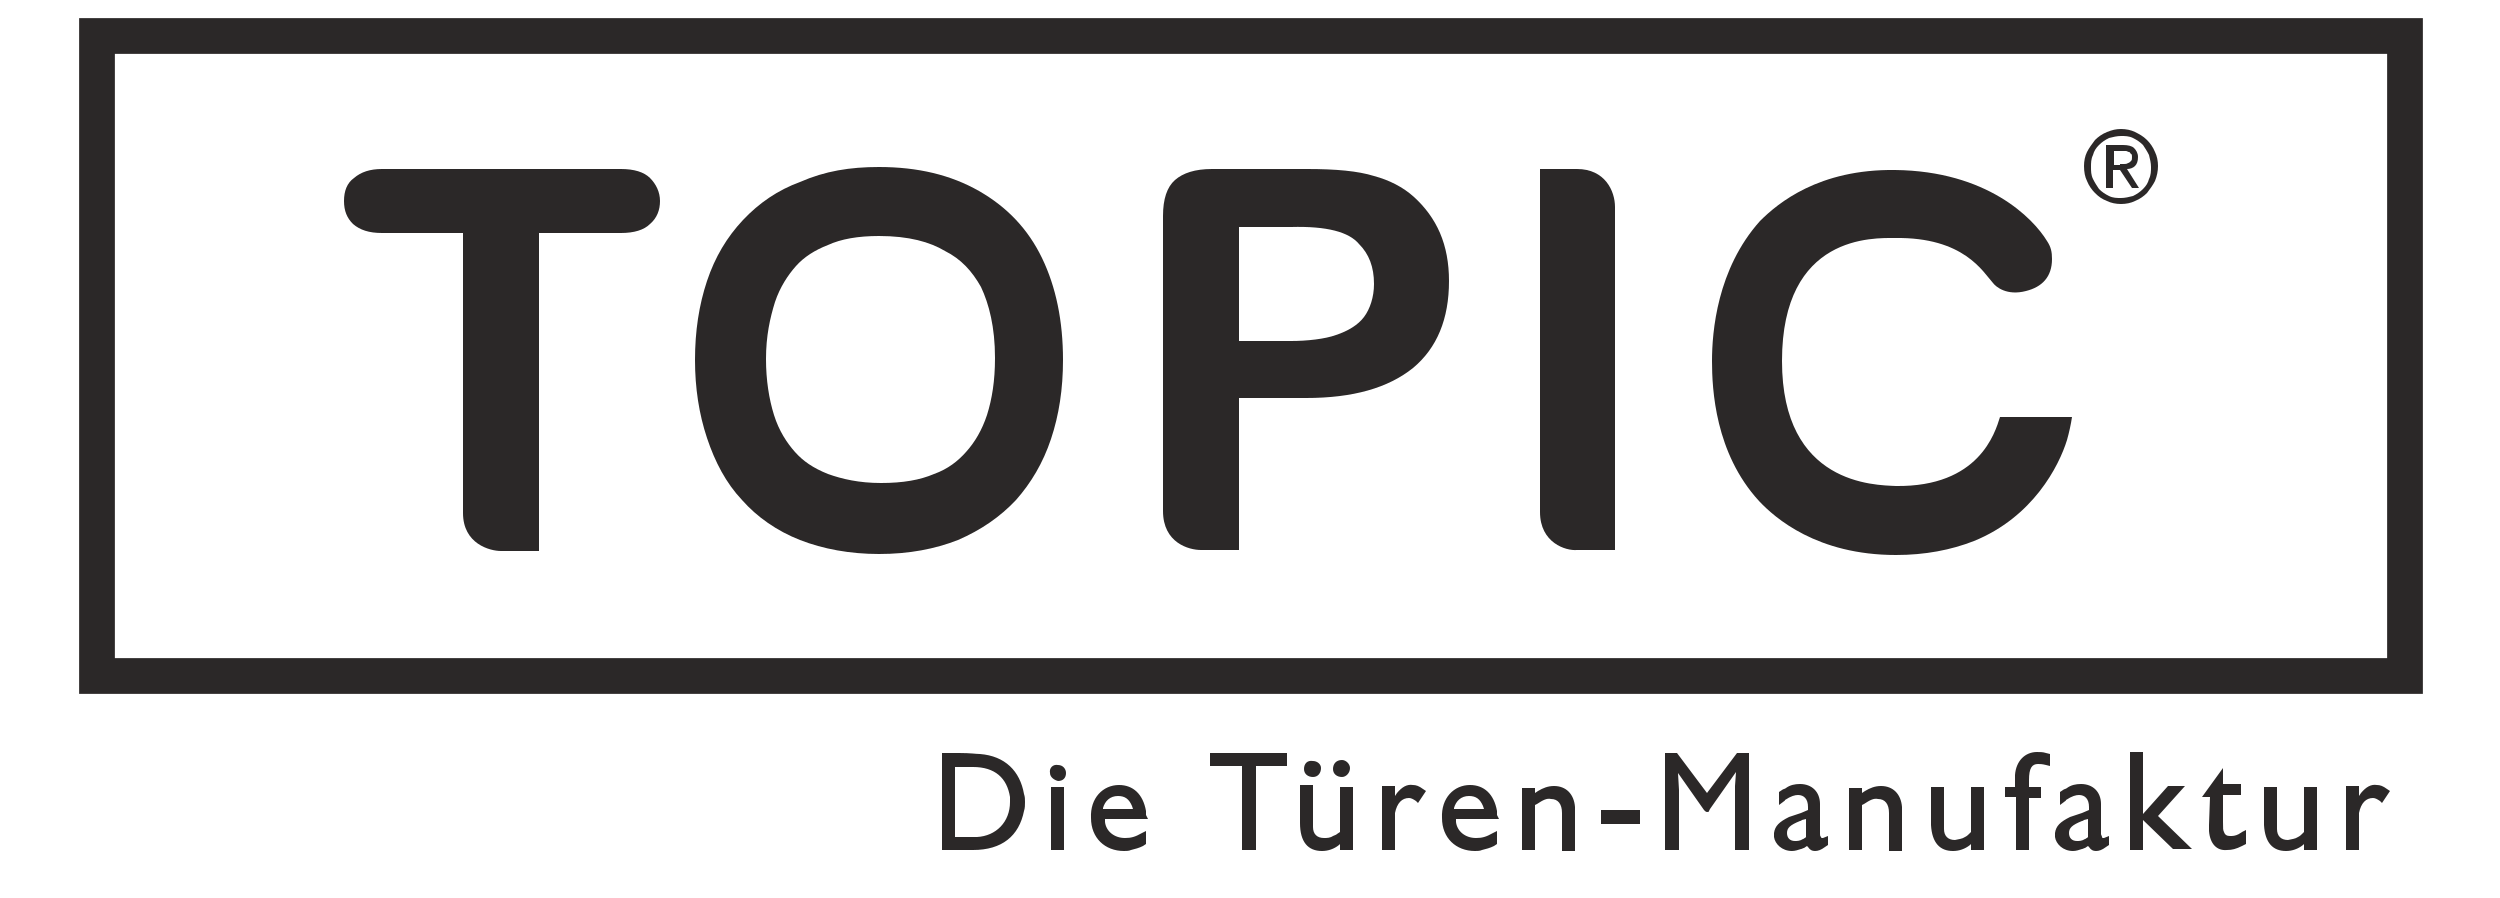
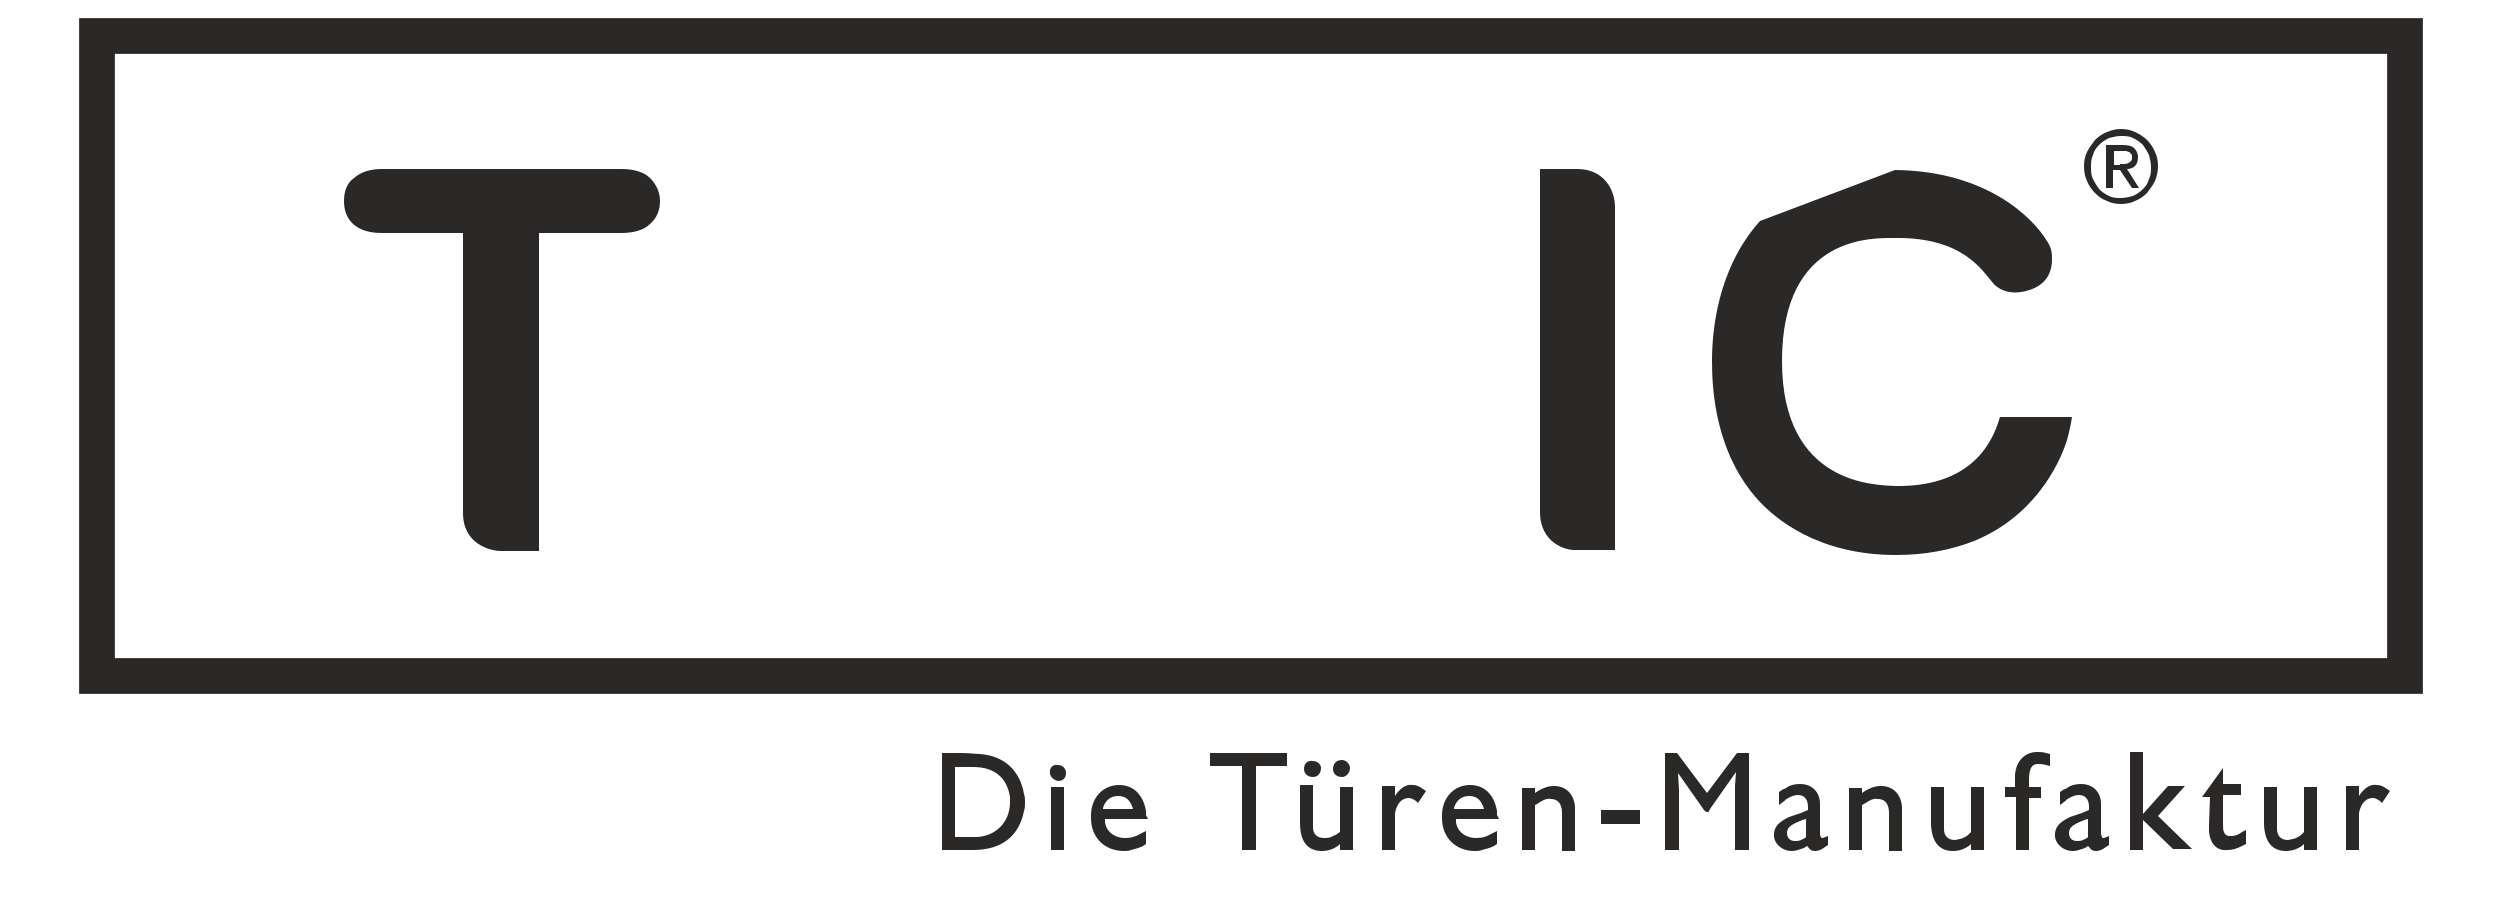
<svg xmlns="http://www.w3.org/2000/svg" xmlns:xlink="http://www.w3.org/1999/xlink" id="Ebene_1" x="0px" y="0px" viewBox="0 0 250 89.8" style="enable-background:new 0 0 250 89.8;" xml:space="preserve">
  <style type="text/css"> .st0{clip-path:url(#SVGID_00000000201414775771902090000004848980886412006052_);} .st1{fill:#2B2828;} .st2{fill:none;stroke:#2B2828;stroke-width:3.574;stroke-miterlimit:3.864;} .st3{fill:none;stroke:#2B2828;stroke-width:0.18;} </style>
  <g>
    <defs>
      <rect id="SVGID_1_" y="-80.1" width="250" height="250" />
    </defs>
    <clipPath id="SVGID_00000029765835185825005660000005505697500037354918_">
      <use xlink:href="#SVGID_1_" style="overflow:visible;" />
    </clipPath>
    <g style="clip-path:url(#SVGID_00000029765835185825005660000005505697500037354918_);">
      <path class="st1" d="M154,51.2l0-34.3h3.7c2.8,0,3.8,2.2,3.8,3.8l0,34.3h-3.8C156.6,55.1,154,54.3,154,51.2z" />
-       <path class="st1" d="M129.1,22.7h-5.2v11.4h5.2c1.6,0,3.4-0.2,4.5-0.6c1.2-0.4,2.2-1,2.8-1.8c0.6-0.8,1-2,1-3.3c0-1.7-0.5-3-1.5-4 C134.9,23.2,132.7,22.6,129.1,22.7z M130.6,39.8h-6.7l0,15.2h-3.8c-1.2,0-3.8-0.7-3.8-3.9V21.6c0-1.7,0.4-2.9,1.2-3.6 c0.8-0.7,2-1.1,3.7-1.1h9.5c2.9,0,5.1,0.2,6.7,0.7c1.5,0.4,2.9,1.1,4,2.1c1.1,1,2,2.2,2.6,3.6c0.6,1.4,0.9,3,0.9,4.8 c0,3.8-1.2,6.7-3.6,8.7C138.8,38.8,135.3,39.8,130.6,39.8z" />
-       <path class="st1" d="M189.5,17c9.2,0.1,13.8,4.8,15.2,7.1c0.4,0.6,0.5,1.1,0.5,1.8c0,1.8-1,2.8-2.6,3.2c-1.9,0.5-3-0.4-3.3-0.8 c-1-1.1-2.9-4.6-9.8-4.5c-2.1,0-11.3-0.4-11.3,12.3c0,12.4,9.3,12.4,11.4,12.5c8.3,0.1,9.9-5.3,10.4-6.9h7.2 c-0.1,0.7-0.3,1.6-0.5,2.3c-0.8,2.6-3.4,7.7-9.3,10.1c-2.3,0.9-4.9,1.4-7.8,1.4c-7.9,0-12.1-3.7-13.7-5.4 c-4.4-4.8-4.7-11.2-4.7-14c0-2.9,0.5-9.2,4.8-14C177.8,20.3,181.9,16.9,189.5,17z" />
-       <path class="st1" d="M94.5,25.1c-1.5-0.9-3.6-1.5-6.6-1.5c-2.1,0-3.8,0.3-5.1,0.9c-1.3,0.5-2.4,1.2-3.2,2.1 c-0.8,0.9-1.6,2.1-2.1,3.6c-0.5,1.6-0.9,3.4-0.9,5.7c0,2.1,0.3,4,0.8,5.6c0.5,1.6,1.3,2.8,2.1,3.7c0.8,0.9,1.8,1.6,3.3,2.2 c1.4,0.5,3.1,0.9,5.3,0.9c2.2,0,3.9-0.3,5.3-0.9c1.4-0.5,2.4-1.3,3.2-2.2c0.9-1,1.6-2.2,2.1-3.7c0.5-1.6,0.8-3.4,0.8-5.7 c0-3.1-0.6-5.4-1.4-7.1C97.2,27.1,96.1,25.9,94.5,25.1z M87.9,16.7c3.9,0,7.2,0.8,10,2.4c2.8,1.6,4.9,3.8,6.3,6.7 c1.4,2.9,2.1,6.3,2.1,10.2c0,2.9-0.4,5.5-1.2,7.9c-0.8,2.4-2,4.4-3.5,6.1c-1.6,1.7-3.5,3-5.8,4c-2.3,0.9-4.9,1.4-7.9,1.4 c-2.9,0-5.6-0.5-7.9-1.4c-2.3-0.9-4.3-2.3-5.8-4c-1.6-1.7-2.7-3.8-3.5-6.2c-0.8-2.4-1.2-5-1.2-7.8c0-2.9,0.4-5.5,1.2-7.9 c0.8-2.4,2-4.4,3.6-6.1c1.6-1.7,3.5-3,5.7-3.8C82.5,17.1,85,16.7,87.9,16.7z" />
+       <path class="st1" d="M189.5,17c9.2,0.1,13.8,4.8,15.2,7.1c0.4,0.6,0.5,1.1,0.5,1.8c0,1.8-1,2.8-2.6,3.2c-1.9,0.5-3-0.4-3.3-0.8 c-1-1.1-2.9-4.6-9.8-4.5c-2.1,0-11.3-0.4-11.3,12.3c0,12.4,9.3,12.4,11.4,12.5c8.3,0.1,9.9-5.3,10.4-6.9h7.2 c-0.1,0.7-0.3,1.6-0.5,2.3c-0.8,2.6-3.4,7.7-9.3,10.1c-2.3,0.9-4.9,1.4-7.8,1.4c-7.9,0-12.1-3.7-13.7-5.4 c-4.4-4.8-4.7-11.2-4.7-14c0-2.9,0.5-9.2,4.8-14z" />
      <path class="st1" d="M53.9,55.1h-3.8c-1.1,0-3.8-0.7-3.8-3.8c0-0.3,0-28,0-28h-8.1c-1.3,0-2.2-0.3-2.9-0.9 c-0.6-0.6-0.9-1.3-0.9-2.3c0-1,0.3-1.8,1-2.3c0.7-0.6,1.6-0.9,2.8-0.9h23.9c1.3,0,2.3,0.3,2.9,0.9c0.6,0.6,1,1.4,1,2.3 c0,0.9-0.3,1.7-1,2.3c-0.6,0.6-1.6,0.9-2.9,0.9h-8.2V55.1z" />
      <path class="st1" d="M208.7,15.2c0.2-0.4,0.5-0.8,0.8-1.2c0.3-0.3,0.7-0.6,1.2-0.8c0.5-0.2,0.9-0.3,1.4-0.3c0.5,0,1,0.1,1.4,0.3 c0.4,0.2,0.8,0.4,1.2,0.8c0.3,0.3,0.6,0.7,0.8,1.2c0.2,0.4,0.3,0.9,0.3,1.4c0,0.5-0.1,1-0.3,1.5c-0.2,0.4-0.5,0.8-0.8,1.2 c-0.3,0.3-0.7,0.6-1.2,0.8c-0.4,0.2-0.9,0.3-1.4,0.3c-0.5,0-1-0.1-1.4-0.3c-0.5-0.2-0.8-0.4-1.2-0.8c-0.3-0.3-0.6-0.7-0.8-1.2 c-0.2-0.4-0.3-0.9-0.3-1.5C208.4,16.1,208.5,15.6,208.7,15.2z M209.3,17.9c0.2,0.4,0.4,0.7,0.6,1c0.3,0.3,0.6,0.5,1,0.7 c0.4,0.2,0.8,0.2,1.2,0.2c0.4,0,0.8-0.1,1.2-0.2c0.4-0.2,0.7-0.4,1-0.7c0.3-0.3,0.5-0.6,0.6-1c0.2-0.4,0.2-0.8,0.2-1.2 c0-0.4-0.1-0.8-0.2-1.2c-0.2-0.4-0.4-0.7-0.6-1c-0.3-0.3-0.6-0.5-1-0.7c-0.4-0.2-0.8-0.2-1.2-0.2c-0.4,0-0.8,0.1-1.2,0.2 c-0.4,0.2-0.7,0.4-1,0.7c-0.3,0.3-0.5,0.6-0.6,1c-0.2,0.4-0.2,0.8-0.2,1.2C209.1,17.1,209.1,17.5,209.3,17.9z M212.3,14.5 c0.5,0,0.9,0.1,1.1,0.3c0.2,0.2,0.4,0.5,0.4,0.9c0,0.4-0.1,0.7-0.3,0.9c-0.2,0.2-0.5,0.3-0.8,0.3l1.2,1.9h-0.7l-1.2-1.8h-0.7v1.8 h-0.7v-4.3H212.3z M212,16.4c0.1,0,0.3,0,0.4,0c0.1,0,0.3,0,0.4-0.1c0.1,0,0.2-0.1,0.3-0.2c0.1-0.1,0.1-0.2,0.1-0.4 c0-0.1,0-0.3-0.1-0.3c-0.1-0.1-0.1-0.2-0.2-0.2c-0.1,0-0.2-0.1-0.3-0.1c-0.1,0-0.2,0-0.3,0h-0.9v1.4H212z" />
      <path class="st2" d="M240.5,67.6H9.7v-64h230.8V67.6z" />
      <path class="st1" d="M94.2,85H96l1.3,0c2.9,0,4.6-1.4,5.1-3.9c0.1-0.3,0.1-0.6,0.1-0.9c0-0.3,0-0.5-0.1-0.8 c-0.4-2.3-1.9-3.8-4.4-4c-0.4,0-0.9-0.1-2.1-0.1h-1.7V85z M95.5,83.7v-7h1.3c0.2,0,0.4,0,0.5,0c2.2,0,3.4,1.1,3.7,3 c0,0.2,0,0.4,0,0.5c0,2-1.4,3.4-3.3,3.5c-0.3,0-0.7,0-1.3,0H95.5z M105,77.3c0,0.4,0.4,0.7,0.8,0.8c0.5,0,0.8-0.3,0.8-0.8 c0-0.4-0.3-0.8-0.8-0.8C105.3,76.4,104.9,76.8,105,77.3z M105.1,85h1.3v-6.3h-1.3V85z M114.6,81.5c0-0.1,0-0.3,0-0.4 c-0.3-1.7-1.3-2.6-2.7-2.6c-1.6,0-2.9,1.3-2.8,3.3c0,2,1.4,3.3,3.3,3.3c0.2,0,0.5,0,0.7-0.1c0.4-0.1,0.8-0.2,1.2-0.4l0.3-0.2v-1.3 l-0.4,0.2c-0.7,0.4-1.1,0.5-1.7,0.5c-1.1,0-1.9-0.7-2-1.6l0-0.3h4.3L114.6,81.5z M110.3,81l0-0.2c0.2-0.7,0.7-1.2,1.5-1.2 c0.7,0,1.1,0.3,1.4,1l0.1,0.3H110.3z M121,76.6h3.2V85h1.4v-8.4h3.1v-1.3H121V76.6z M130,82.3c0,1.9,0.8,2.8,2.2,2.8 c0.6,0,1.2-0.2,1.7-0.6l0.1-0.1V85h1.3v-6.3H134l0,4.5l-0.3,0.2c-0.1,0.1-0.2,0.1-0.4,0.2c-0.3,0.2-0.6,0.2-0.9,0.2 c-0.7,0-1.1-0.4-1.1-1.1c0-0.3,0-0.6,0-0.9v-3.3H130V82.3z M130.4,76.9c0,0.5,0.4,0.8,0.9,0.8c0.5,0,0.8-0.4,0.8-0.9 c0-0.4-0.4-0.7-0.8-0.7C130.7,76,130.4,76.4,130.4,76.9z M133.3,76.9c0,0.5,0.4,0.8,0.9,0.8c0.4,0,0.8-0.4,0.8-0.9 c0-0.4-0.4-0.8-0.8-0.8C133.6,76,133.3,76.4,133.3,76.9z M138.2,85h1.3v-2.5l0-0.8c0-0.1,0-0.3,0-0.4c0.2-1,0.7-1.5,1.4-1.5 c0.2,0,0.4,0.1,0.7,0.3l0.2,0.2l0.8-1.2l-0.3-0.2c-0.4-0.3-0.7-0.4-1-0.4c-0.6-0.1-1.1,0.2-1.6,0.8l-0.2,0.3l0,0l0-1h-1.3V85z M149.7,81.5c0-0.1,0-0.3,0-0.4c-0.3-1.7-1.3-2.6-2.7-2.6c-1.6,0-2.9,1.3-2.8,3.3c0,2,1.4,3.3,3.3,3.3c0.2,0,0.5,0,0.7-0.1 c0.4-0.1,0.8-0.2,1.2-0.4l0.3-0.2v-1.3l-0.4,0.2c-0.7,0.4-1.1,0.5-1.7,0.5c-1.1,0-1.9-0.7-2-1.6l0-0.3h4.3L149.7,81.5z M145.4,81 l0-0.2c0.2-0.7,0.7-1.2,1.5-1.2c0.7,0,1.1,0.3,1.4,1l0.1,0.3H145.4z M152.2,85h1.3v-4.5l0.2-0.1c0.6-0.4,1-0.6,1.4-0.5 c0.7,0,1.1,0.5,1.1,1.4l0,3.8h1.3v-2.6l0-0.9c0-0.2,0-0.5,0-0.9c-0.1-1.3-0.9-2.1-2.1-2.1c-0.6,0-1.1,0.2-1.6,0.5l-0.3,0.2v-0.5 h-1.3V85z M160.1,82.4h3.9V81h-3.9V82.4z M166.5,85h1.4v-6l-0.1-1.7l0,0l2.6,3.7l0.1,0.1c0.1,0.1,0.2,0.1,0.2,0.1 c0.1,0,0.2,0,0.2-0.1l0.1-0.2l2.6-3.7l0,0l-0.1,1.4V85h1.4v-9.7h-1.2l-3,4l-3-4h-1.2V85z M180.1,81.3c-0.6,0.2-0.9,0.3-1.2,0.4 c-1,0.5-1.4,0.9-1.5,1.6c0,0.1,0,0.3,0,0.4c0.1,0.7,0.8,1.4,1.8,1.4c0.3,0,0.6-0.1,0.9-0.2c0.1,0,0.2-0.1,0.3-0.1l0.3-0.2l0.1,0.1 c0.2,0.3,0.4,0.4,0.7,0.4c0.3,0,0.6-0.1,1-0.4l0.3-0.2v-0.9l-0.5,0.2c-0.1,0-0.1,0-0.1,0c0,0-0.1,0-0.1-0.1 c-0.1-0.1-0.1-0.2-0.1-0.3v-3c0-1.2-0.8-2-2-2c-0.5,0-1,0.1-1.4,0.4c-0.1,0.1-0.3,0.1-0.4,0.2l-0.3,0.2v1.3l0.4-0.3 c0.1-0.1,0.2-0.1,0.2-0.2c0.6-0.4,1-0.5,1.3-0.5c0.6,0,1,0.4,1,1.2v0.3L180.1,81.3z M180.5,83.8c-0.1,0-0.1,0.1-0.2,0.1 c-0.3,0.2-0.6,0.2-0.8,0.2c-0.5,0-0.8-0.3-0.8-0.8c0-0.5,0.3-0.8,1.3-1.2c0.1,0,0.2-0.1,0.2-0.1l0.4-0.1l0,1.8L180.5,83.8z M184.9,85h1.3v-4.5l0.2-0.1c0.6-0.4,1-0.6,1.4-0.5c0.7,0,1.1,0.5,1.1,1.4l0,3.8h1.3v-2.6l0-0.9c0-0.2,0-0.5,0-0.9 c-0.1-1.3-0.9-2.1-2.1-2.1c-0.6,0-1.1,0.2-1.6,0.5l-0.3,0.2v-0.5h-1.3V85z M193.1,82.3c0,0.1,0,0.1,0,0.2c0.1,1.8,0.9,2.6,2.2,2.6 c0.6,0,1.2-0.2,1.7-0.6l0.1-0.1V85h1.3v-6.3h-1.3v4.5l-0.2,0.2c-0.1,0.1-0.2,0.2-0.4,0.3c-0.3,0.2-0.6,0.2-1,0.3 c-0.7,0-1.1-0.4-1.1-1.1c0-0.3,0-0.6,0-0.9v-3.3h-1.3V82.3z M200.6,79.7h1V85h1.3v-5.2h1.2v-1.1h-1.2l0-0.7c0-1.2,0.3-1.6,0.9-1.6 c0.2,0,0.4,0,0.8,0.1l0.4,0.1v-1.2l-0.4-0.1c-0.3-0.1-0.6-0.1-0.9-0.1c-1.2,0-2.1,0.9-2.2,2.3c0,0.2,0,0.3,0,0.5v0.7h-1V79.7z M208.2,81.3c-0.6,0.2-0.9,0.3-1.2,0.4c-1,0.5-1.4,0.9-1.5,1.6c0,0.1,0,0.3,0,0.4c0.1,0.7,0.8,1.4,1.8,1.4c0.3,0,0.6-0.1,0.9-0.2 c0.1,0,0.2-0.1,0.3-0.1l0.3-0.2l0.1,0.1c0.2,0.3,0.4,0.4,0.7,0.4c0.3,0,0.6-0.1,1-0.4l0.3-0.2v-0.9l-0.5,0.2c-0.1,0-0.1,0-0.1,0 c0,0-0.1,0-0.1-0.1c0-0.1-0.1-0.2-0.1-0.3v-3c0-1.2-0.8-2-2-2c-0.5,0-1,0.1-1.4,0.4c-0.1,0.1-0.3,0.1-0.4,0.2l-0.3,0.2v1.3 l0.4-0.3c0.1-0.1,0.2-0.1,0.2-0.2c0.6-0.4,1-0.5,1.3-0.5c0.6,0,1,0.4,1,1.2v0.3L208.2,81.3z M208.7,83.8c-0.1,0-0.1,0.1-0.2,0.1 c-0.3,0.2-0.6,0.2-0.8,0.2c-0.5,0-0.8-0.3-0.8-0.8c0-0.5,0.3-0.8,1.3-1.2c0.1,0,0.2-0.1,0.2-0.1l0.4-0.1l0,1.8L208.7,83.8z M213,85h1.3V82l3,2.9l1.9,0l0,0l-3.4-3.3l2.7-3h-1.7l-2.5,2.8l0,0l0-6.2H213V85z M220.2,79.7h0.8l-0.1,2.8c0,0.2,0,0.4,0,0.6 c0.1,1.3,0.8,2,1.8,1.9c0.5,0,0.9-0.1,1.5-0.4l0.4-0.2v-1.4l-0.4,0.2c-0.1,0.1-0.2,0.1-0.3,0.2c-0.4,0.2-0.6,0.2-0.9,0.2 c-0.3,0-0.5-0.1-0.6-0.4c-0.1-0.2-0.1-0.3-0.1-1l0-2.7h1.8v-1.1h-1.8l0-1.6l0,0L220.2,79.7z M226.4,82.3c0,0.1,0,0.1,0,0.2 c0.1,1.8,0.9,2.6,2.2,2.6c0.6,0,1.2-0.2,1.7-0.6l0.1-0.1V85h1.3v-6.3h-1.3v4.5l-0.2,0.2c-0.1,0.1-0.2,0.2-0.4,0.3 c-0.3,0.2-0.6,0.2-1,0.3c-0.7,0-1.1-0.4-1.1-1.1c0-0.3,0-0.6,0-0.9v-3.3h-1.3V82.3z M234.6,85h1.3v-2.5l0-0.8c0-0.1,0-0.3,0-0.4 c0.2-1,0.7-1.5,1.4-1.5c0.2,0,0.4,0.1,0.7,0.3l0.2,0.2l0.8-1.2l-0.3-0.2c-0.4-0.3-0.7-0.4-1-0.4c-0.6-0.1-1.1,0.2-1.6,0.8 l-0.2,0.3l0,0l0-1h-1.3V85z" />
      <path class="st3" d="M-119.9,257.8h490v-428.7h-490V257.8z" />
    </g>
  </g>
</svg>